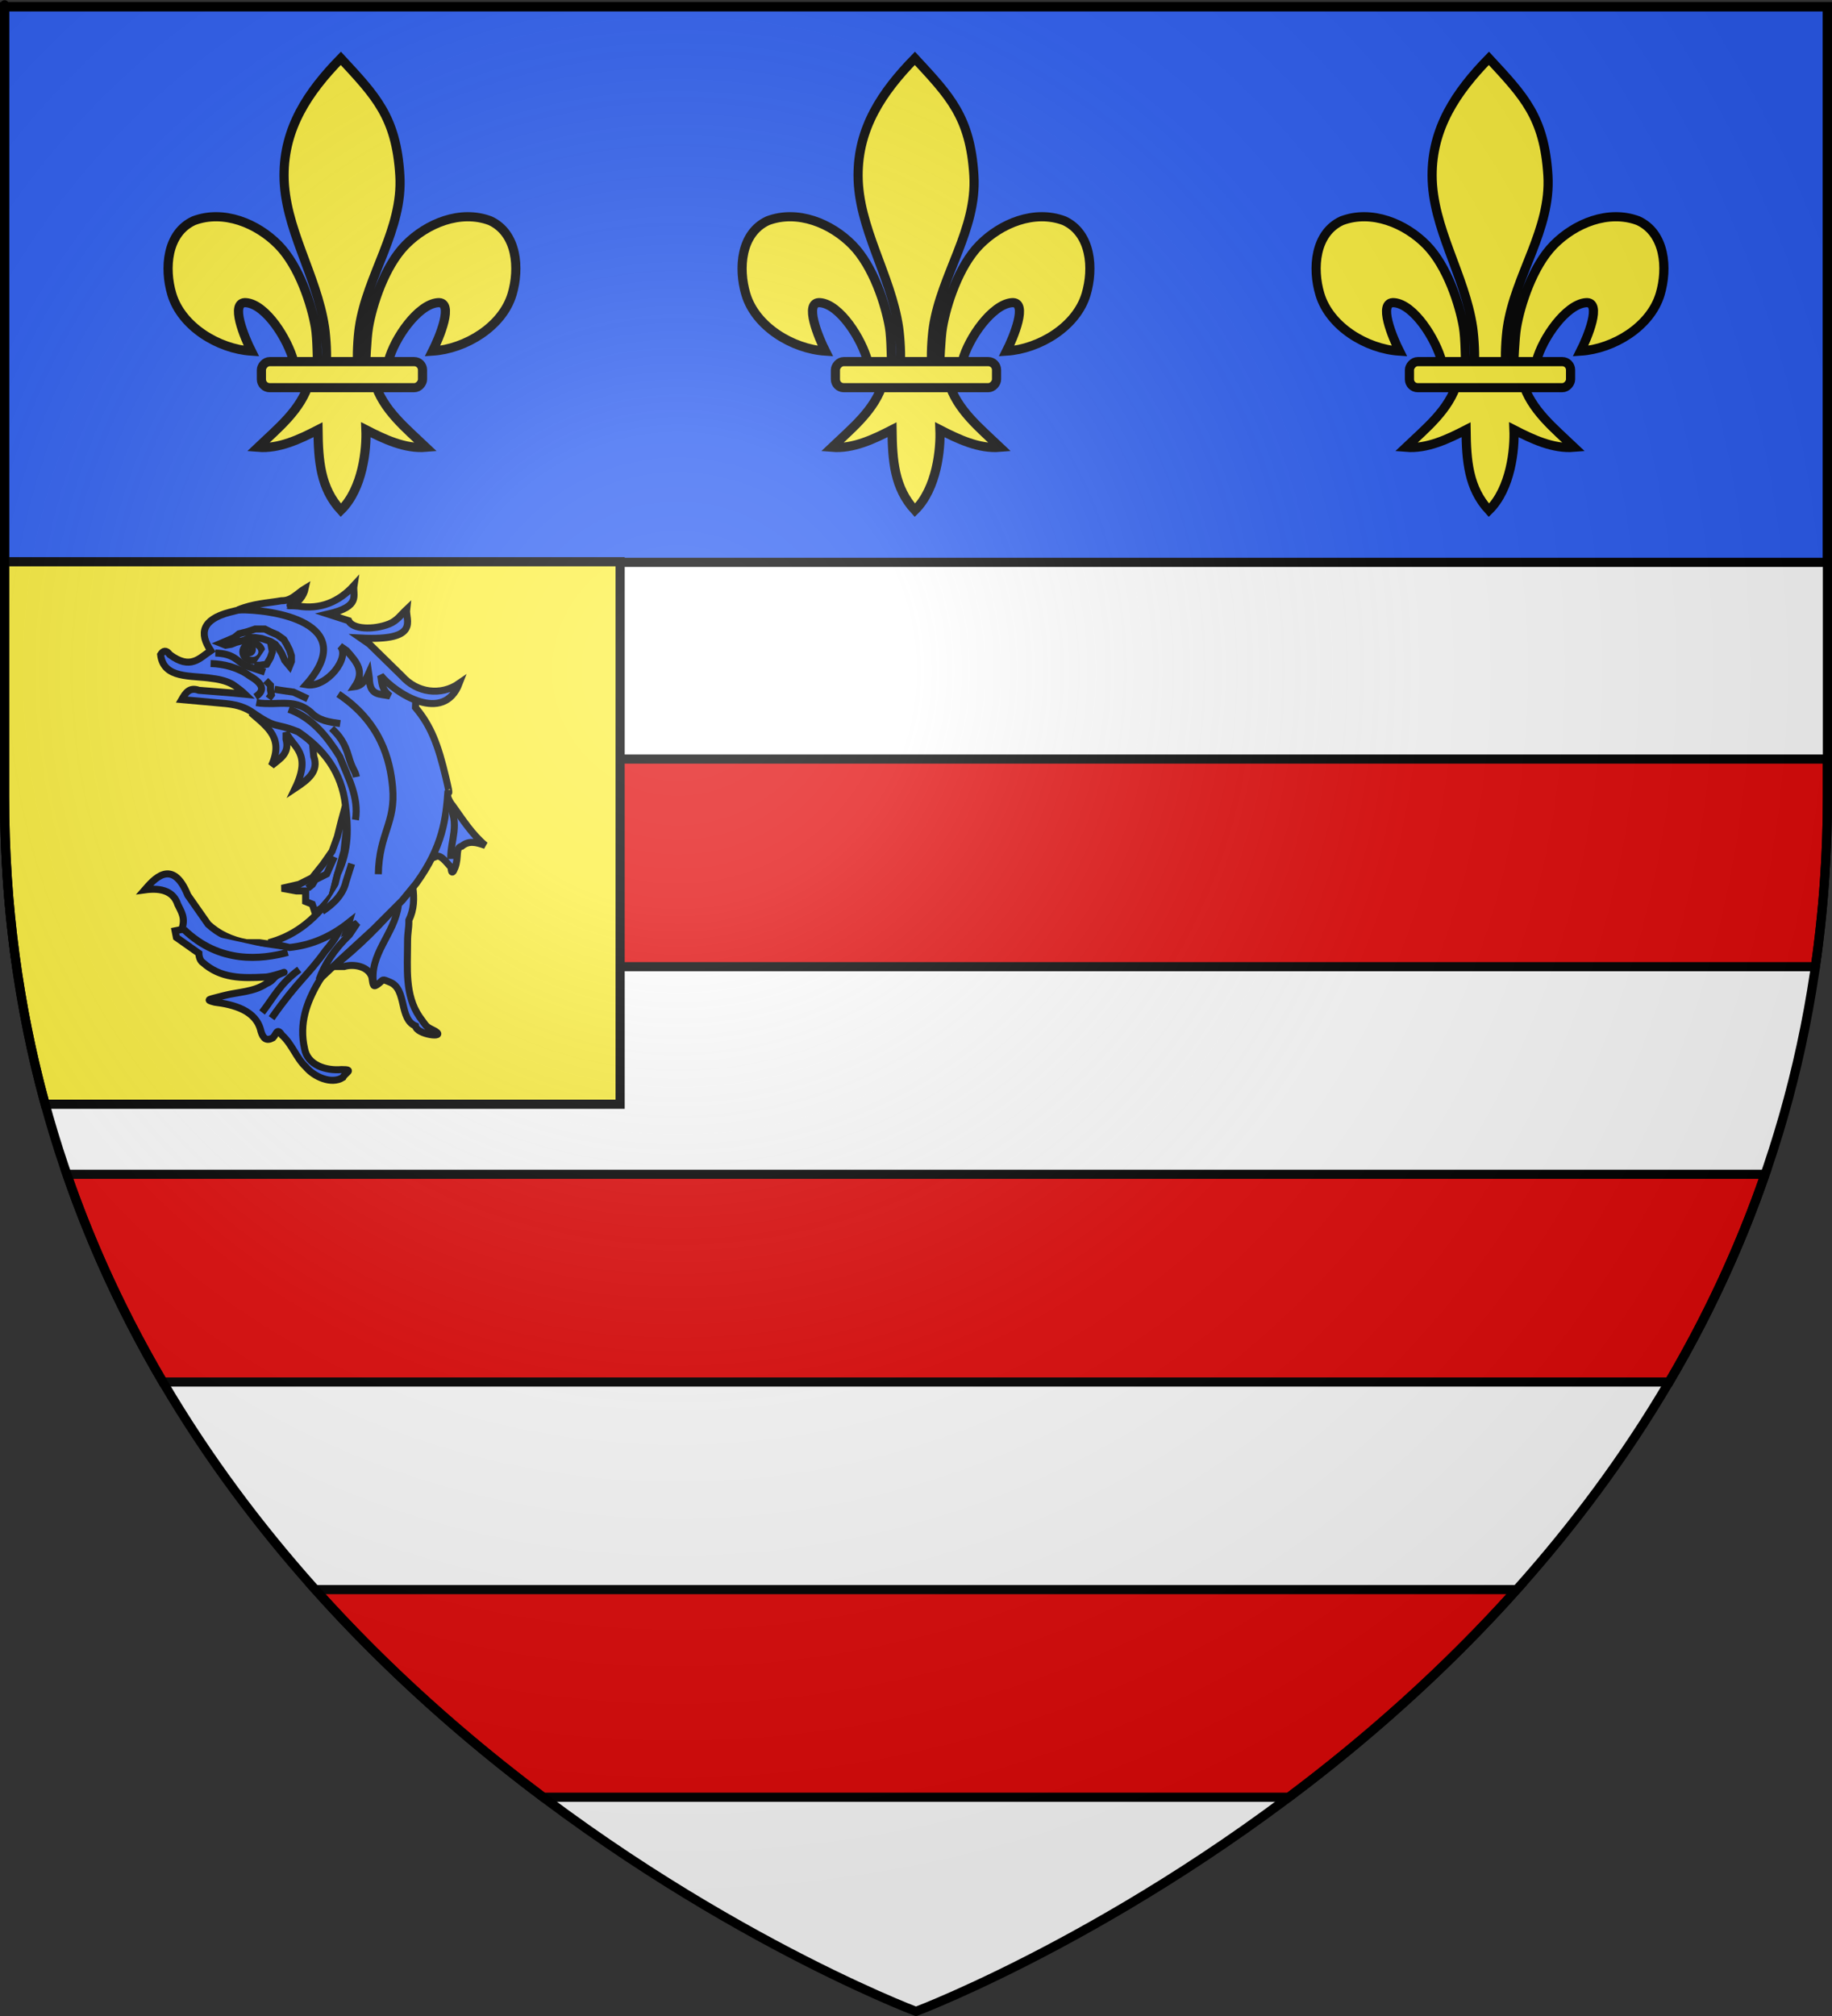
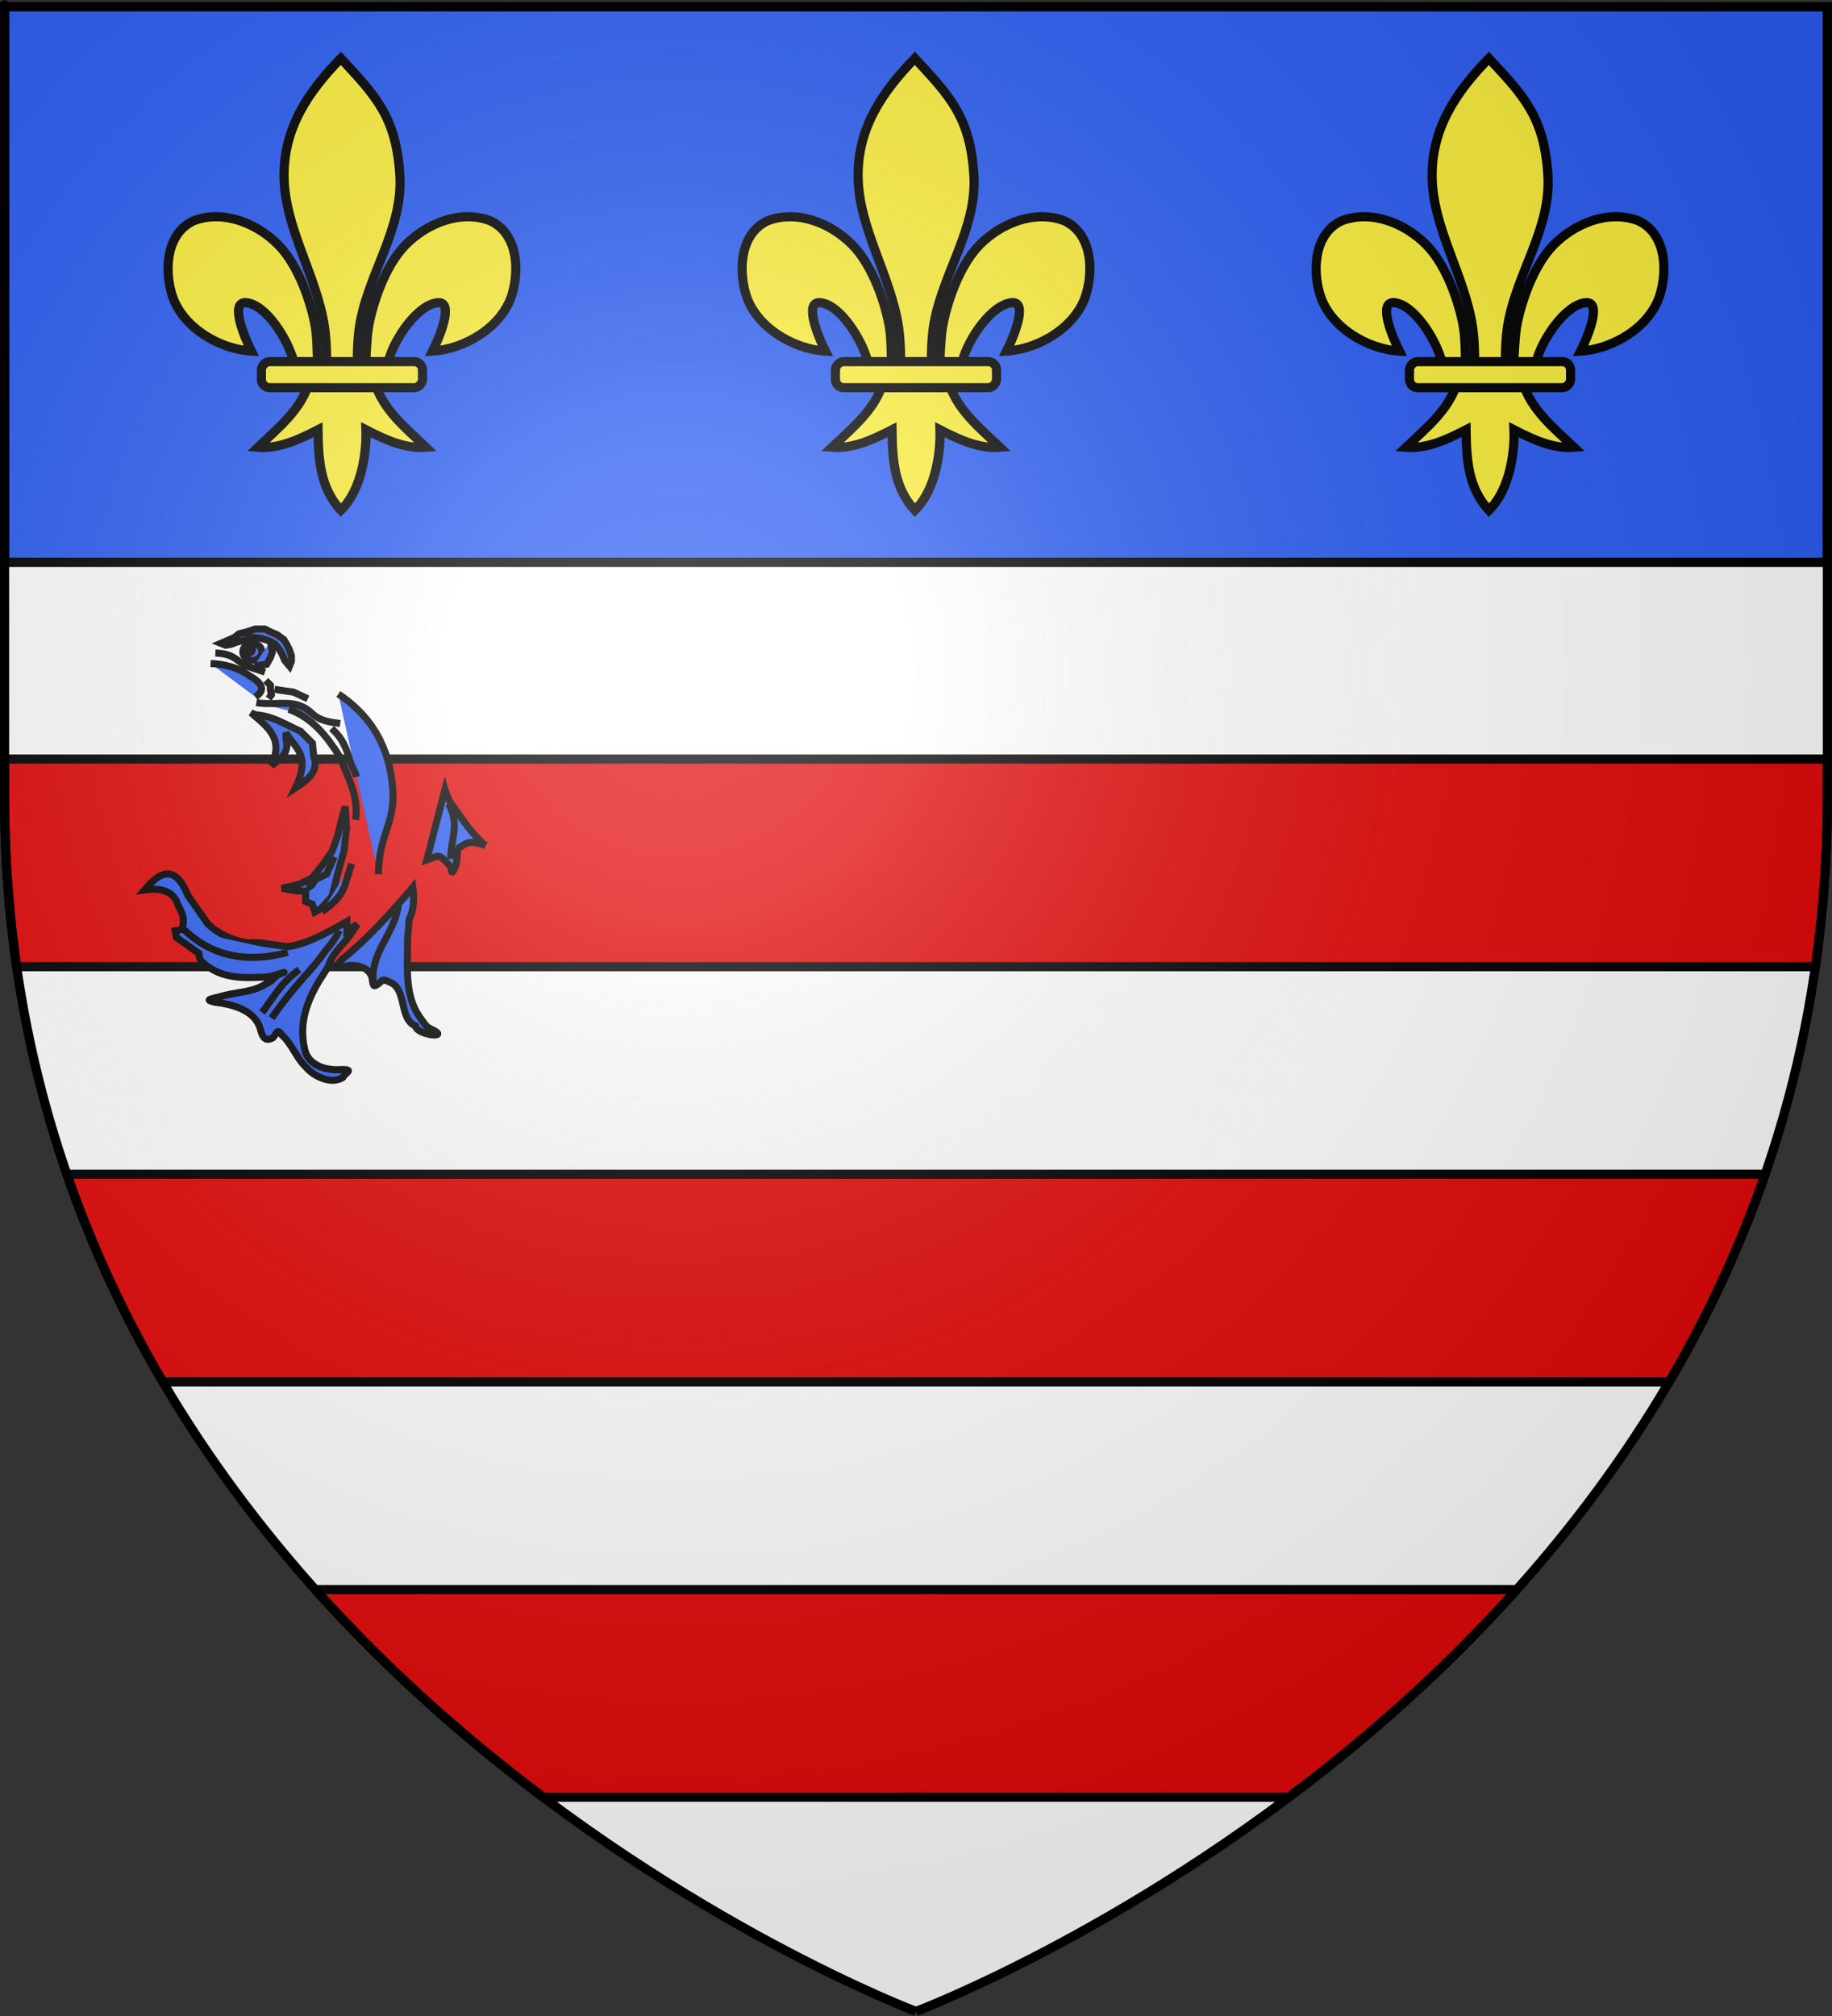
<svg xmlns="http://www.w3.org/2000/svg" xmlns:ns1="http://sodipodi.sourceforge.net/DTD/sodipodi-0.dtd" xmlns:ns2="http://www.inkscape.org/namespaces/inkscape" xmlns:xlink="http://www.w3.org/1999/xlink" height="660" width="600" version="1.0" id="svg2" ns1:version="0.32" ns2:version="0.45.1" ns1:docname="Blason ville fr Pézenas (Hérault).svg" ns1:docbase="C:\Users\Jany\Documents\aaaOuiqui\Blasons\Blasons Hérault" ns2:export-filename="/Users/olivier/Desktop/Blason Rouge/Blason_Vide_3D.png" ns2:export-xdpi="144" ns2:export-ydpi="144" ns2:output_extension="org.inkscape.output.svg.inkscape">
  <rect width="100%" height="100%" fill="#333333" stroke="none" />
  <ns1:namedview ns2:window-height="814" ns2:window-width="1152" ns2:pageshadow="2" ns2:pageopacity="0.0" guidetolerance="10.0" gridtolerance="10.0" objecttolerance="10.0" borderopacity="1.0" bordercolor="#666666" pagecolor="#ffffff" id="base" showgrid="false" height="660px" ns2:zoom="1.26" ns2:cx="71.646749" ns2:cy="314.55099" ns2:window-x="-8" ns2:window-y="-8" ns2:current-layer="layer3" showguides="true" ns2:guide-bbox="true" />
  <desc id="desc4" />
  <defs id="defs6">
    <linearGradient id="linearGradient2893">
      <stop style="stop-color:white;stop-opacity:0.314;" offset="0" id="stop2895" />
      <stop id="stop2897" offset="0.19" style="stop-color:white;stop-opacity:0.251;" />
      <stop style="stop-color:#6b6b6b;stop-opacity:0.125;" offset="0.6" id="stop2901" />
      <stop style="stop-color:black;stop-opacity:0.125;" offset="1" id="stop2899" />
    </linearGradient>
    <radialGradient ns2:collect="always" xlink:href="#linearGradient2893" id="radialGradient3163" gradientUnits="userSpaceOnUse" gradientTransform="matrix(1.353,0,0,1.349,-54.369,-85.747)" cx="221.445" cy="226.331" fx="221.445" fy="226.331" r="300" />
  </defs>
  <g ns2:groupmode="layer" id="layer3" ns2:label="Fond écu" style="display:inline" transform="translate(-23.26,1.2525328e-6)">
    <path id="path2855" style="fill:#ffffff;fill-opacity:1;fill-rule:evenodd;stroke:none;stroke-width:1px;stroke-linecap:butt;stroke-linejoin:miter;stroke-opacity:1" d="M 323.26,658.5 C 323.26,658.5 621.76,546.18 621.76,260.728 C 621.76,-24.723 621.76,2.176 621.76,2.176 L 24.76,2.176 L 24.76,260.728 C 24.76,546.18 323.26,658.5 323.26,658.5 z " ns1:nodetypes="cccccc" />
    <path style="fill:#2b5df2;fill-opacity:1;fill-rule:evenodd;stroke:#000000;stroke-width:3;stroke-linecap:butt;stroke-linejoin:miter;stroke-opacity:1;display:inline;stroke-miterlimit:4;stroke-dasharray:none" d="M 1.5 2.188 L 1.5 184.094 L 598.5 184.094 C 598.5 92.554 598.5 2.188 598.5 2.188 L 1.5 2.188 z " id="path5199" transform="translate(23.26,-1.2525328e-6)" />
    <path style="fill:#e20909;fill-opacity:1;fill-rule:evenodd;stroke:#000000;stroke-width:3;stroke-linecap:butt;stroke-linejoin:miter;stroke-opacity:1;display:inline;stroke-miterlimit:4;stroke-dasharray:none" d="M 1.5 248.5 L 1.5 260.719 C 1.5 280.087 2.875 298.675 5.438 316.469 L 594.562 316.469 C 597.125 298.675 598.5 280.087 598.5 260.719 C 598.5 247.228 598.5 260.631 598.5 248.5 L 1.5 248.5 z M 21.906 384.438 C 30.361 408.899 41.063 431.547 53.344 452.438 L 546.656 452.438 C 558.937 431.547 569.639 408.899 578.094 384.438 L 21.906 384.438 z M 103.281 520.406 C 127.283 547.216 153.11 569.764 177.906 588.375 L 422.094 588.375 C 446.89 569.764 472.717 547.216 496.719 520.406 L 103.281 520.406 z " id="path69851" transform="translate(23.26,-1.2525328e-6)" />
    <path style="fill:#2b5df2;fill-opacity:1;stroke:#000000;stroke-width:1.7;stroke-miterlimit:4;stroke-dasharray:none;stroke-opacity:1" d="" id="path2291" />
    <path style="fill:#2b5df2;fill-opacity:1;stroke:#000000;stroke-width:1.7;stroke-miterlimit:4;stroke-dasharray:none;stroke-opacity:1" d="" id="path2293" />
    <path style="fill:#2b5df2;fill-opacity:1;stroke:#000000;stroke-width:1.7;stroke-miterlimit:4;stroke-dasharray:none;stroke-opacity:1" d="" id="path2295" />
    <path style="fill:#2b5df2;fill-opacity:1;stroke:#000000;stroke-width:1.7;stroke-miterlimit:4;stroke-dasharray:none;stroke-opacity:1" d="" id="path2297" />
    <path style="fill:#2b5df2;fill-opacity:1;stroke:#000000;stroke-width:1.7;stroke-miterlimit:4;stroke-dasharray:none;stroke-opacity:1" d="" id="path2299" />
    <path style="fill:#2b5df2;fill-opacity:1;stroke:#000000;stroke-width:1.7;stroke-miterlimit:4;stroke-dasharray:none;stroke-opacity:1" d="" id="path2301" />
    <path style="fill:#2b5df2;fill-opacity:1;stroke:#000000;stroke-width:1.7;stroke-miterlimit:4;stroke-dasharray:none;stroke-opacity:1" d="" id="path2305" />
    <path style="fill:#2b5df2;fill-opacity:1;stroke:#000000;stroke-width:1.7;stroke-miterlimit:4;stroke-dasharray:none;stroke-opacity:1" d="" id="path2307" />
    <path style="fill:#2b5df2;fill-opacity:1;stroke:#000000;stroke-width:1.7;stroke-miterlimit:4;stroke-dasharray:none;stroke-opacity:1" d="" id="path2309" />
    <path style="fill:#2b5df2;fill-opacity:1;stroke:#000000;stroke-width:1.7;stroke-miterlimit:4;stroke-dasharray:none;stroke-opacity:1" d="" id="path2335" />
    <path style="fill:#2b5df2;fill-opacity:1;stroke:#000000;stroke-width:1.7;stroke-miterlimit:4;stroke-dasharray:none;stroke-opacity:1" d="" id="path2337" />
-     <path style="fill:#fcef3c;fill-opacity:1;fill-rule:evenodd;stroke:#000000;stroke-width:3;stroke-linecap:butt;stroke-linejoin:miter;stroke-opacity:1;display:inline;stroke-miterlimit:4;stroke-dasharray:none" d="M 1.5 183.906 L 1.5 260.719 C 1.5 297.076 6.33 330.634 14.781 361.5 L 203.094 361.5 L 203.094 183.906 L 1.5 183.906 z " id="path11508" transform="translate(23.26,-1.2525328e-6)" />
    <g id="g9539" style="stroke:#000000;stroke-opacity:1;stroke-width:2.3;stroke-miterlimit:4;stroke-dasharray:none">
      <path d="M 135.106,350.156 C 130.043,350.584 123.973,348.792 122.994,343.234 C 121.185,335.121 123.615,328.131 127.754,321.173 L 130.782,316.415 C 132.045,312.23 135.12,309.747 137.704,306.465 C 138.569,305.168 140.299,302.572 140.299,302.572 L 136.839,304.737 L 136.839,301.708 C 129.95,305.648 123.157,309.3 117.372,309.927 L 108.287,308.63 L 103.961,308.63 C 99.052,307.704 94.831,305.744 91.417,302.573 L 84.765,293.067 C 79.672,280.434 73.371,288.226 70.653,291.327 C 76.46,290.528 80.151,292.021 81.468,296.086 C 82.582,298.436 84.155,300.524 82.765,304.305 L 80.602,304.738 L 81.034,306.9 L 88.39,312.092 C 88.39,312.092 88.389,314.257 89.687,315.121 C 95.579,320.374 102.488,320.273 110.018,319.879 C 112.181,319.879 118.36,317.563 115.643,318.582 C 112.181,319.879 113.479,320.744 110.452,322.041 C 106.255,324.817 101.317,324.723 96.609,325.936 C 91.85,327.233 90.119,327.233 93.58,328.098 C 99.69,328.858 107.212,330.724 108.721,337.615 C 109.405,339.966 110.496,340.92 112.614,339.779 C 113.913,338.482 113.911,336.318 115.643,338.912 C 118.919,341.836 120.277,346.346 123.428,349.295 C 126.111,352.564 131.844,355.113 135.541,352.756 C 136.406,351.026 139.433,350.156 135.106,350.156 z " id="path2323" style="fill:#2b5df2;fill-opacity:1;stroke:#000000;stroke-width:2.3;stroke-miterlimit:4;stroke-dasharray:none;stroke-opacity:1" ns1:nodetypes="cccccccccccccccccccccsccccccccc" />
      <path d="M 165.821,337.61 C 162.359,335.879 163.224,336.313 160.629,332.851 C 155.782,325.728 156.736,316.841 156.736,308.627 C 156.736,304.734 157.169,304.734 157.169,301.273 C 158.923,297.668 158.94,294.063 158.466,290.458 C 150.997,299.34 143.32,307.6 135.106,314.248 L 133.376,316.414 C 133.376,316.414 133.808,316.414 135.973,316.414 C 139.148,315.482 143.882,316.333 145.056,319.875 C 145.488,322.903 145.49,323.334 147.22,322.037 C 148.95,320.74 148.085,320.308 151.113,321.605 C 156.552,323.941 153.928,333.62 159.333,335.88 C 159.722,338.768 169.513,339.927 165.821,337.61 z " id="path2325" style="fill:#2b5df2;fill-opacity:1;stroke:#000000;stroke-width:2.3;stroke-miterlimit:4;stroke-dasharray:none;stroke-opacity:1" ns1:nodetypes="cccccccccsccc" />
      <path d="M 171.444,263.635 C 170.147,262.338 168.992,258.459 168.992,258.459 L 163.031,281.51 L 165.821,280.508 C 167.534,279.413 169.578,282.535 171.012,283.969 C 171.012,283.969 171.011,287.431 172.309,283.969 C 173.606,280.508 172.309,277.48 174.472,277.047 C 176.804,275.12 179.056,275.692 182.191,276.773 C 177.883,273.187 174.752,268.266 171.444,263.635 z " id="path2327" style="fill:#2b5df2;fill-opacity:1;stroke:#000000;stroke-width:2.3;stroke-miterlimit:4;stroke-dasharray:none;stroke-opacity:1" ns1:nodetypes="cccccsccc" />
      <polygon transform="matrix(1.051,0,0,1.051,-389.867,-289.434)" points="488.324,552.917 488.324,556.21 490.383,557.034 491.205,559.503 493.264,558.267 496.556,554.563 498.202,547.979 500.26,540.571 501.083,533.163 500.671,526.577 499.437,531.105 498.202,536.044 496.556,540.571 493.675,544.687 490.383,548.802 486.267,550.86 480.917,552.095 485.443,552.917 488.324,552.917 " id="polygon2329" style="fill:#2b5df2;fill-opacity:1;stroke:#000000;stroke-width:2.188;stroke-miterlimit:4;stroke-dasharray:none;stroke-opacity:1" />
      <path d="M 121.696,239.411 C 116.935,237.304 112.664,234.381 106.873,233.99 L 105.462,233.331 C 111.243,238.297 116.177,241.767 112.178,250.658 C 114.815,248.443 118.228,246.721 116.938,242.007 L 116.938,239.845 C 119.372,244.724 125.442,246.598 119.964,258.014 C 124.033,255.322 127.82,252.524 126.02,247.631 L 125.588,243.305 L 121.696,239.411 z " id="path2331" style="fill:#2b5df2;fill-opacity:1;stroke:#000000;stroke-width:2.3;stroke-miterlimit:4;stroke-dasharray:none;stroke-opacity:1" ns1:nodetypes="cccccccccc" />
-       <path d="M 82.762,229.029 L 97.038,230.326 C 99.846,230.62 102.655,231.127 105.464,232.9 C 114.242,239.04 112.807,236.355 120.904,239.573 C 129.257,245.25 135.158,252.723 136.404,263.636 C 137.263,270.736 137.731,277.926 133.808,286.129 L 132.078,293.053 C 125.771,302.138 118.74,306.634 111.313,308.625 L 118.071,310.192 C 124.56,309.523 131.049,307.126 137.538,301.972 L 136.837,304.299 L 140.297,302.137 C 140.297,302.137 138.567,304.73 137.702,306.029 C 132.583,310.932 129.507,315.834 127.752,320.736 L 135.105,313.815 L 145.487,304.297 L 150.678,299.107 L 155.004,294.779 L 159.587,289.18 C 168.299,277.177 169.328,267.968 169.97,258.899 C 169.97,258.899 170.987,261.749 169.28,254.549 C 166.773,243.978 164.471,237.711 159.331,231.622 L 159.553,225.485 C 149.026,218.275 144.224,213.205 127.974,203.855 C 120.478,202.101 115.783,198.479 105.255,198.746 L 98.334,200.476 C 89.508,202.856 88.396,207.277 92.278,213.02 C 88.643,215.402 85.707,219.413 78.868,214.317 C 77.659,212.659 76.698,212.99 75.863,214.317 C 76.809,222.407 85.832,220.994 92.711,222.103 C 99.016,222.852 101.231,225.088 103.526,227.294 L 99.2,226.861 L 88.386,225.997 C 85.314,224.853 84.001,226.874 82.762,229.029 z " id="path2333" style="fill:#2b5df2;fill-opacity:1;stroke:#000000;stroke-width:2.3;stroke-miterlimit:4;stroke-dasharray:none;stroke-opacity:1" ns1:nodetypes="ccccccccccccccccccccsccccccccccccc" />
-       <path d="M 101.238,199.665 C 106.245,197.6 110.694,197.484 115.42,196.668 C 118.815,196.756 120.573,194.228 123.243,192.617 C 122.7,195.183 120.857,197.563 118.256,198.195 C 116.947,198.415 118.693,198.197 120.874,198.415 C 128.078,199.613 134.236,197.113 139.201,191.651 C 138.677,194.932 141.718,198.45 130.692,201.031 L 137.456,203.214 C 138.742,206.034 145.507,206.309 150.689,204.282 C 153.303,203.259 154.775,201.06 156.437,199.505 C 156.022,202.953 161.156,209.909 141.383,208.886 L 144.219,210.851 L 154.91,221.322 C 159.779,226.802 167.6,227.944 173.672,223.722 C 168.548,237.065 152.735,227.075 147.928,221.104 C 148.402,223.359 148.057,225.614 150.983,227.868 C 147.586,227.043 144.312,227.956 144.219,221.977 L 144.001,220.45 C 143.03,222.6 141.867,224.51 139.419,224.814 C 142.721,219.873 140.307,216.971 136.801,213.032 L 134.62,211.505 C 138.158,215.074 130.302,225.437 123.493,224.159 C 141.511,203.852 112.349,199.363 101.238,199.665 z " id="path2339" style="fill:#2b5df2;fill-opacity:1;stroke:#000000;stroke-width:2.3;stroke-miterlimit:4;stroke-dasharray:none;stroke-opacity:1" ns1:nodetypes="ccccccccscccccccccccccc" />
      <polygon transform="matrix(1.051,0,0,1.051,-389.867,-289.434)" points="461.917,475.778 463.996,474.888 466.074,473.997 467.559,472.81 469.935,472.216 472.606,471.325 475.576,471.325 477.357,472.216 479.437,473.105 481.515,474.591 482.405,476.075 483.296,477.855 483.89,479.638 483.89,481.419 483.296,482.905 481.812,481.122 480.921,479.044 480.03,477.56 478.842,476.075 477.357,475.185 474.686,474.294 472.606,473.997 471.122,473.997 469.044,474.888 466.668,475.48 465.184,476.075 463.401,476.372 461.917,475.778 " id="polygon2341" style="fill:#2b5df2;fill-opacity:1;stroke:#000000;stroke-width:2.188;stroke-miterlimit:4;stroke-dasharray:none;stroke-opacity:1" />
      <ellipse ns1:ry="2.6719999" ns1:rx="2.97" transform="matrix(1.051,0,0,1.051,-389.867,-289.434)" id="ellipse2343" style="fill:#2b5df2;fill-opacity:1;stroke:#000000;stroke-width:2.188;stroke-miterlimit:4;stroke-dasharray:none;stroke-opacity:1" ns1:cx="471.716" ns1:cy="478.45001" cx="471.716" ry="2.672" cy="478.45" rx="2.97" />
      <circle ns1:ry="1.039" ns1:rx="1.039" id="circle2345" style="fill:#2b5df2;fill-opacity:1;stroke:#000000;stroke-width:2.188;stroke-miterlimit:4;stroke-dasharray:none;stroke-opacity:1" ns1:cx="470.677" ns1:cy="477.70801" cx="470.677" r="1.039" transform="matrix(1.051,0,0,1.051,-389.867,-289.434)" cy="477.708" />
      <polyline transform="matrix(1.051,0,0,1.051,-389.867,-289.434)" points="477.357,475.185 477.951,478.45 477.357,480.23 476.17,482.312 474.092,482.607       472.31,482.607     " id="polyline2347" style="fill:#2b5df2;fill-opacity:1;stroke:#000000;stroke-width:2.188;stroke-miterlimit:4;stroke-dasharray:none;stroke-opacity:1" />
      <path style="fill:#2b5df2;fill-opacity:1;stroke:#000000;stroke-width:2.3;stroke-miterlimit:4;stroke-dasharray:none;stroke-opacity:1" d="M 134.057,227.212 C 148.041,236.504 151.024,248.854 151.838,257.695 C 152.926,269.525 147.421,272.671 147.168,286.204" id="path2349" ns1:nodetypes="csc" />
      <path d="M 131.873,238.45 C 134.242,240.778 136.087,242.866 137.493,247.811 C 138.694,252.039 139.531,252.075 139.99,254.366" id="path2351" style="fill:#2b5df2;fill-opacity:1;stroke:#000000;stroke-width:2.3;stroke-miterlimit:4;stroke-dasharray:none;stroke-opacity:1" ns1:nodetypes="csc" />
      <path d="M 92.235,217.227 C 96.737,217.37 101.407,218.596 105.03,221.284 C 110.08,224.205 109.682,226.348 106.903,228.151" id="path2353" style="fill:#2b5df2;fill-opacity:1;stroke:#000000;stroke-width:2.3;stroke-miterlimit:4;stroke-dasharray:none;stroke-opacity:1" ns1:nodetypes="ccc" />
      <path d="M 93.796,213.792 C 99.738,214.032 100.472,216.039 103.472,217.849 L 110.026,220.034" id="path2355" style="fill:#2b5df2;fill-opacity:1;stroke:#000000;stroke-width:2.3;stroke-miterlimit:4;stroke-dasharray:none;stroke-opacity:1" ns1:nodetypes="ccc" />
      <path d="M 113.146,225.652 C 115.142,226.022 117.324,226.293 119.389,226.588 L 124.071,228.774" id="path2359" style="fill:#2b5df2;fill-opacity:1;stroke:#000000;stroke-width:2.3;stroke-miterlimit:4;stroke-dasharray:none;stroke-opacity:1" ns1:nodetypes="ccc" />
      <path d="M 107.216,230.022 C 109.071,230.38 110.956,230.334 112.834,230.334 C 117.473,230.155 121.306,229.943 125.007,233.143 C 127.669,235.965 131.075,236.373 134.682,236.888" id="path2361" style="fill:#2b5df2;fill-opacity:1;stroke:#000000;stroke-width:2.3;stroke-miterlimit:4;stroke-dasharray:none;stroke-opacity:1" ns1:nodetypes="cccc" />
      <polyline transform="matrix(1.051,0,0,1.051,-389.867,-289.434)" points="475.873,487.357 477.357,488.843 477.357,490.327 477.654,491.813       476.764,493.001     " id="polyline2357" style="fill:#2b5df2;fill-opacity:1;stroke:#000000;stroke-width:2.188;stroke-miterlimit:4;stroke-dasharray:none;stroke-opacity:1" />
      <path d="M 138.428,282.77 L 136.555,288.699 C 135.62,292.758 132.671,295.809 128.751,298.375" id="path2363" style="fill:#2b5df2;fill-opacity:1;stroke:#000000;stroke-width:2.3;stroke-miterlimit:4;stroke-dasharray:none;stroke-opacity:1" ns1:nodetypes="ccc" />
      <polyline transform="matrix(1.051,0,0,1.051,-389.867,-289.434)" points="497.252,542.29 496.064,544.964 494.877,547.636 491.313,549.417 490.423,550.9       488.938,552.089     " id="polyline2365" style="fill:#2b5df2;fill-opacity:1;stroke:#000000;stroke-width:2.188;stroke-miterlimit:4;stroke-dasharray:none;stroke-opacity:1" />
      <path style="fill:#2b5df2;fill-opacity:1;stroke:#000000;stroke-width:2.3;stroke-miterlimit:4;stroke-dasharray:none;stroke-opacity:1" d="M 170.106,263.075 C 174.114,269.816 170.735,275.017 170.887,281.209" id="path2367" ns1:nodetypes="cc" />
      <path style="fill:#2b5df2;fill-opacity:1;stroke:#000000;stroke-width:2.3;stroke-miterlimit:4;stroke-dasharray:none;stroke-opacity:1" d="M 83.496,304.305 C 95.251,315.632 108.845,314.121 117.516,311.795" id="path2369" ns1:nodetypes="cc" />
      <path d="M 109.09,331.457 C 112.747,326.776 114.891,322.095 121.262,317.413" id="path2371" style="fill:#2b5df2;fill-opacity:1;stroke:#000000;stroke-width:2.3;stroke-miterlimit:4;stroke-dasharray:none;stroke-opacity:1" ns1:nodetypes="cc" />
      <path style="fill:#2b5df2;fill-opacity:1;stroke:#000000;stroke-width:2.3;stroke-miterlimit:4;stroke-dasharray:none;stroke-opacity:1" d="M 112.21,333.332 C 120.558,321.382 124.187,319.21 129.832,311.297 C 131.601,309.214 133.258,307.12 134.371,304.618" id="path2373" ns1:nodetypes="ccc" />
      <path d="M 145.638,322.296 C 143.974,312.383 152.487,305.824 153.722,296.442" id="path2375" style="fill:#2b5df2;fill-opacity:1;stroke:#000000;stroke-width:2.3;stroke-miterlimit:4;stroke-dasharray:none;stroke-opacity:1" ns1:nodetypes="cc" />
      <path style="fill:none;fill-opacity:1;stroke:#000000;stroke-width:2.3;stroke-miterlimit:4;stroke-dasharray:none;stroke-opacity:1" d="M 117.828,232.207 C 125.5,234.952 130.31,241.035 134.537,247.74 C 137.241,254.478 140.902,261.048 139.675,268.412" id="path2377" ns1:nodetypes="ccc" />
    </g>
  </g>
  <g ns2:groupmode="layer" id="layer4" ns2:label="Meubles" style="display:inline" transform="translate(-23.26,1.2525328e-6)">
    <g id="g7151" transform="translate(0.878,2.2916772e-6)" style="stroke:#000000;stroke-opacity:1;stroke-width:3;stroke-miterlimit:4;stroke-dasharray:none">
      <g style="stroke:#000000;stroke-width:7.734;stroke-miterlimit:4;stroke-dasharray:none;stroke-opacity:1;display:inline" id="g7139" transform="matrix(0.388,0,0,0.388,152.674,302.357)">
        <path ns1:nodetypes="csssssscscsscccccccsscscssssssc" id="path7141" d="M -48.097,-730.047 C -18.635,-698.201 -1.311,-680.639 1.716,-631.226 C 4.517,-585.498 -25.913,-547.267 -32.472,-503.038 C -33.716,-494.649 -34.783,-477.525 -33.659,-470.58 C -32.827,-465.437 -30.267,-449.725 -27.472,-469.166 C -26.897,-473.165 -26.485,-493.226 -24.722,-503.413 C -21.51,-521.974 -11.224,-554.612 6.622,-572.694 C 24.46,-590.769 52.726,-602.493 77.934,-593.038 C 100.774,-582.5 102.933,-552.738 96.434,-530.976 C 88.296,-503.72 57.193,-484.855 29.309,-483.007 C 34.835,-493.933 48.059,-525.12 33.716,-523.882 C 17.113,-522.449 -2.747,-494.201 -7.917,-474.823 C -9.864,-467.525 -9.078,-456.195 -19.503,-456.663 C -12.628,-433.435 6.777,-418.065 23.778,-401.851 C 6.056,-400.377 -11.477,-408.718 -26.941,-416.663 C -26.287,-400.738 -29.378,-367.096 -48.097,-348.726 C -65.472,-367.642 -67.053,-390.712 -67.378,-416.663 C -82.841,-408.718 -100.374,-400.377 -118.097,-401.851 C -101.096,-418.065 -81.69,-433.435 -74.816,-456.663 C -85.241,-456.195 -85.868,-466.818 -87.816,-474.116 C -92.986,-493.493 -111.432,-522.449 -128.034,-523.882 C -142.378,-525.12 -129.153,-493.933 -123.628,-483.007 C -151.512,-484.855 -182.614,-503.72 -190.753,-530.976 C -197.252,-552.738 -195.093,-582.5 -172.253,-593.038 C -147.045,-602.493 -118.779,-590.769 -100.941,-572.694 C -83.095,-554.612 -72.809,-521.974 -69.597,-503.413 C -67.834,-493.226 -68.129,-474.579 -67.554,-470.58 C -64.758,-451.139 -61.492,-465.437 -60.659,-470.58 C -59.535,-477.525 -60.603,-494.649 -61.847,-503.038 C -68.406,-547.267 -95.956,-587.053 -96.034,-631.226 C -96.104,-671.112 -76.051,-701.46 -48.097,-730.047 z " style="fill:#fcef3c;fill-opacity:1;fill-rule:evenodd;stroke:#000000;stroke-width:7.734;stroke-linecap:butt;stroke-linejoin:miter;stroke-miterlimit:4;stroke-dasharray:none;stroke-opacity:1" />
        <rect transform="scale(-1,1)" ry="7.012" y="-474.154" x="-20.841" height="22" width="136" id="rect7143" style="fill:#fcef3c;fill-opacity:1;fill-rule:evenodd;stroke:#000000;stroke-width:7.734;stroke-linejoin:round;stroke-miterlimit:4;stroke-dasharray:none;stroke-opacity:1" rx="7.012" />
      </g>
      <g style="stroke:#000000;stroke-width:7.734;stroke-miterlimit:4;stroke-dasharray:none;stroke-opacity:1;display:inline" id="g7145" transform="matrix(0.388,0,0,0.388,340.674,302.357)">
        <path ns1:nodetypes="csssssscscsscccccccsscscssssssc" id="path7147" d="M -48.097,-730.047 C -18.635,-698.201 -1.311,-680.639 1.716,-631.226 C 4.517,-585.498 -25.913,-547.267 -32.472,-503.038 C -33.716,-494.649 -34.783,-477.525 -33.659,-470.58 C -32.827,-465.437 -30.267,-449.725 -27.472,-469.166 C -26.897,-473.165 -26.485,-493.226 -24.722,-503.413 C -21.51,-521.974 -11.224,-554.612 6.622,-572.694 C 24.46,-590.769 52.726,-602.493 77.934,-593.038 C 100.774,-582.5 102.933,-552.738 96.434,-530.976 C 88.296,-503.72 57.193,-484.855 29.309,-483.007 C 34.835,-493.933 48.059,-525.12 33.716,-523.882 C 17.113,-522.449 -2.747,-494.201 -7.917,-474.823 C -9.864,-467.525 -9.078,-456.195 -19.503,-456.663 C -12.628,-433.435 6.777,-418.065 23.778,-401.851 C 6.056,-400.377 -11.477,-408.718 -26.941,-416.663 C -26.287,-400.738 -29.378,-367.096 -48.097,-348.726 C -65.472,-367.642 -67.053,-390.712 -67.378,-416.663 C -82.841,-408.718 -100.374,-400.377 -118.097,-401.851 C -101.096,-418.065 -81.69,-433.435 -74.816,-456.663 C -85.241,-456.195 -85.868,-466.818 -87.816,-474.116 C -92.986,-493.493 -111.432,-522.449 -128.034,-523.882 C -142.378,-525.12 -129.153,-493.933 -123.628,-483.007 C -151.512,-484.855 -182.614,-503.72 -190.753,-530.976 C -197.252,-552.738 -195.093,-582.5 -172.253,-593.038 C -147.045,-602.493 -118.779,-590.769 -100.941,-572.694 C -83.095,-554.612 -72.809,-521.974 -69.597,-503.413 C -67.834,-493.226 -68.129,-474.579 -67.554,-470.58 C -64.758,-451.139 -61.492,-465.437 -60.659,-470.58 C -59.535,-477.525 -60.603,-494.649 -61.847,-503.038 C -68.406,-547.267 -95.956,-587.053 -96.034,-631.226 C -96.104,-671.112 -76.051,-701.46 -48.097,-730.047 z " style="fill:#fcef3c;fill-opacity:1;fill-rule:evenodd;stroke:#000000;stroke-width:7.734;stroke-linecap:butt;stroke-linejoin:miter;stroke-miterlimit:4;stroke-dasharray:none;stroke-opacity:1" />
        <rect transform="scale(-1,1)" ry="7.012" y="-474.154" x="-20.841" height="22" width="136" id="rect7149" style="fill:#fcef3c;fill-opacity:1;fill-rule:evenodd;stroke:#000000;stroke-width:7.734;stroke-linejoin:round;stroke-miterlimit:4;stroke-dasharray:none;stroke-opacity:1" rx="7.012" />
      </g>
      <g transform="matrix(0.388,0,0,0.388,528.675,302.357)" id="g3413" style="stroke:#000000;stroke-width:7.734;stroke-miterlimit:4;stroke-dasharray:none;stroke-opacity:1;display:inline">
        <path style="fill:#fcef3c;fill-opacity:1;fill-rule:evenodd;stroke:#000000;stroke-width:7.734;stroke-linecap:butt;stroke-linejoin:miter;stroke-miterlimit:4;stroke-dasharray:none;stroke-opacity:1" d="M -48.097,-730.047 C -18.635,-698.201 -1.311,-680.639 1.716,-631.226 C 4.517,-585.498 -25.913,-547.267 -32.472,-503.038 C -33.716,-494.649 -34.783,-477.525 -33.659,-470.58 C -32.827,-465.437 -30.267,-449.725 -27.472,-469.166 C -26.897,-473.165 -26.485,-493.226 -24.722,-503.413 C -21.51,-521.974 -11.224,-554.612 6.622,-572.694 C 24.46,-590.769 52.726,-602.493 77.934,-593.038 C 100.774,-582.5 102.933,-552.738 96.434,-530.976 C 88.296,-503.72 57.193,-484.855 29.309,-483.007 C 34.835,-493.933 48.059,-525.12 33.716,-523.882 C 17.113,-522.449 -2.747,-494.201 -7.917,-474.823 C -9.864,-467.525 -9.078,-456.195 -19.503,-456.663 C -12.628,-433.435 6.777,-418.065 23.778,-401.851 C 6.056,-400.377 -11.477,-408.718 -26.941,-416.663 C -26.287,-400.738 -29.378,-367.096 -48.097,-348.726 C -65.472,-367.642 -67.053,-390.712 -67.378,-416.663 C -82.841,-408.718 -100.374,-400.377 -118.097,-401.851 C -101.096,-418.065 -81.69,-433.435 -74.816,-456.663 C -85.241,-456.195 -85.868,-466.818 -87.816,-474.116 C -92.986,-493.493 -111.432,-522.449 -128.034,-523.882 C -142.378,-525.12 -129.153,-493.933 -123.628,-483.007 C -151.512,-484.855 -182.614,-503.72 -190.753,-530.976 C -197.252,-552.738 -195.093,-582.5 -172.253,-593.038 C -147.045,-602.493 -118.779,-590.769 -100.941,-572.694 C -83.095,-554.612 -72.809,-521.974 -69.597,-503.413 C -67.834,-493.226 -68.129,-474.579 -67.554,-470.58 C -64.758,-451.139 -61.492,-465.437 -60.659,-470.58 C -59.535,-477.525 -60.603,-494.649 -61.847,-503.038 C -68.406,-547.267 -95.956,-587.053 -96.034,-631.226 C -96.104,-671.112 -76.051,-701.46 -48.097,-730.047 z " id="path3415" ns1:nodetypes="csssssscscsscccccccsscscssssssc" />
        <rect rx="7.012" style="fill:#fcef3c;fill-opacity:1;fill-rule:evenodd;stroke:#000000;stroke-width:7.734;stroke-linejoin:round;stroke-miterlimit:4;stroke-dasharray:none;stroke-opacity:1" id="rect3417" width="136" height="22" x="-20.841" y="-474.154" ry="7.012" transform="scale(-1,1)" />
      </g>
    </g>
  </g>
  <g ns2:groupmode="layer" id="layer2" ns2:label="Reflet final" transform="translate(-23.26,1.2525328e-6)" ns1:insensitive="true">
    <path ns1:nodetypes="cccccc" d="M 323.26,658.5 C 323.26,658.5 621.76,546.18 621.76,260.728 C 621.76,-24.723 621.76,2.176 621.76,2.176 L 24.76,2.176 L 24.76,260.728 C 24.76,546.18 323.26,658.5 323.26,658.5 z " style="opacity:1;fill:url(#radialGradient3163);fill-opacity:1;fill-rule:evenodd;stroke:none;stroke-width:1px;stroke-linecap:butt;stroke-linejoin:miter;stroke-opacity:1" id="path2875" ns2:export-xdpi="144" ns2:export-ydpi="144" />
  </g>
  <g ns2:groupmode="layer" id="layer1" ns2:label="Contour final" transform="translate(-23.26,1.2525328e-6)" ns1:insensitive="true">
-     <path ns1:nodetypes="cccccc" d="M 323.26,658.5 C 323.26,658.5 24.76,546.18 24.76,260.728 C 24.76,-24.723 24.76,2.176 24.76,2.176 L 621.76,2.176 L 621.76,260.728 C 621.76,546.18 323.26,658.5 323.26,658.5 z " style="opacity:1;fill:none;fill-opacity:1;fill-rule:evenodd;stroke:#000000;stroke-width:3;stroke-linecap:butt;stroke-linejoin:miter;stroke-miterlimit:4;stroke-dasharray:none;stroke-opacity:1" id="path1411" ns2:export-xdpi="144" ns2:export-ydpi="144" />
+     <path ns1:nodetypes="cccccc" d="M 323.26,658.5 C 323.26,658.5 24.76,546.18 24.76,260.728 C 24.76,-24.723 24.76,2.176 24.76,2.176 L 621.76,2.176 L 621.76,260.728 C 621.76,546.18 323.26,658.5 323.26,658.5 " style="opacity:1;fill:none;fill-opacity:1;fill-rule:evenodd;stroke:#000000;stroke-width:3;stroke-linecap:butt;stroke-linejoin:miter;stroke-miterlimit:4;stroke-dasharray:none;stroke-opacity:1" id="path1411" ns2:export-xdpi="144" ns2:export-ydpi="144" />
  </g>
</svg>